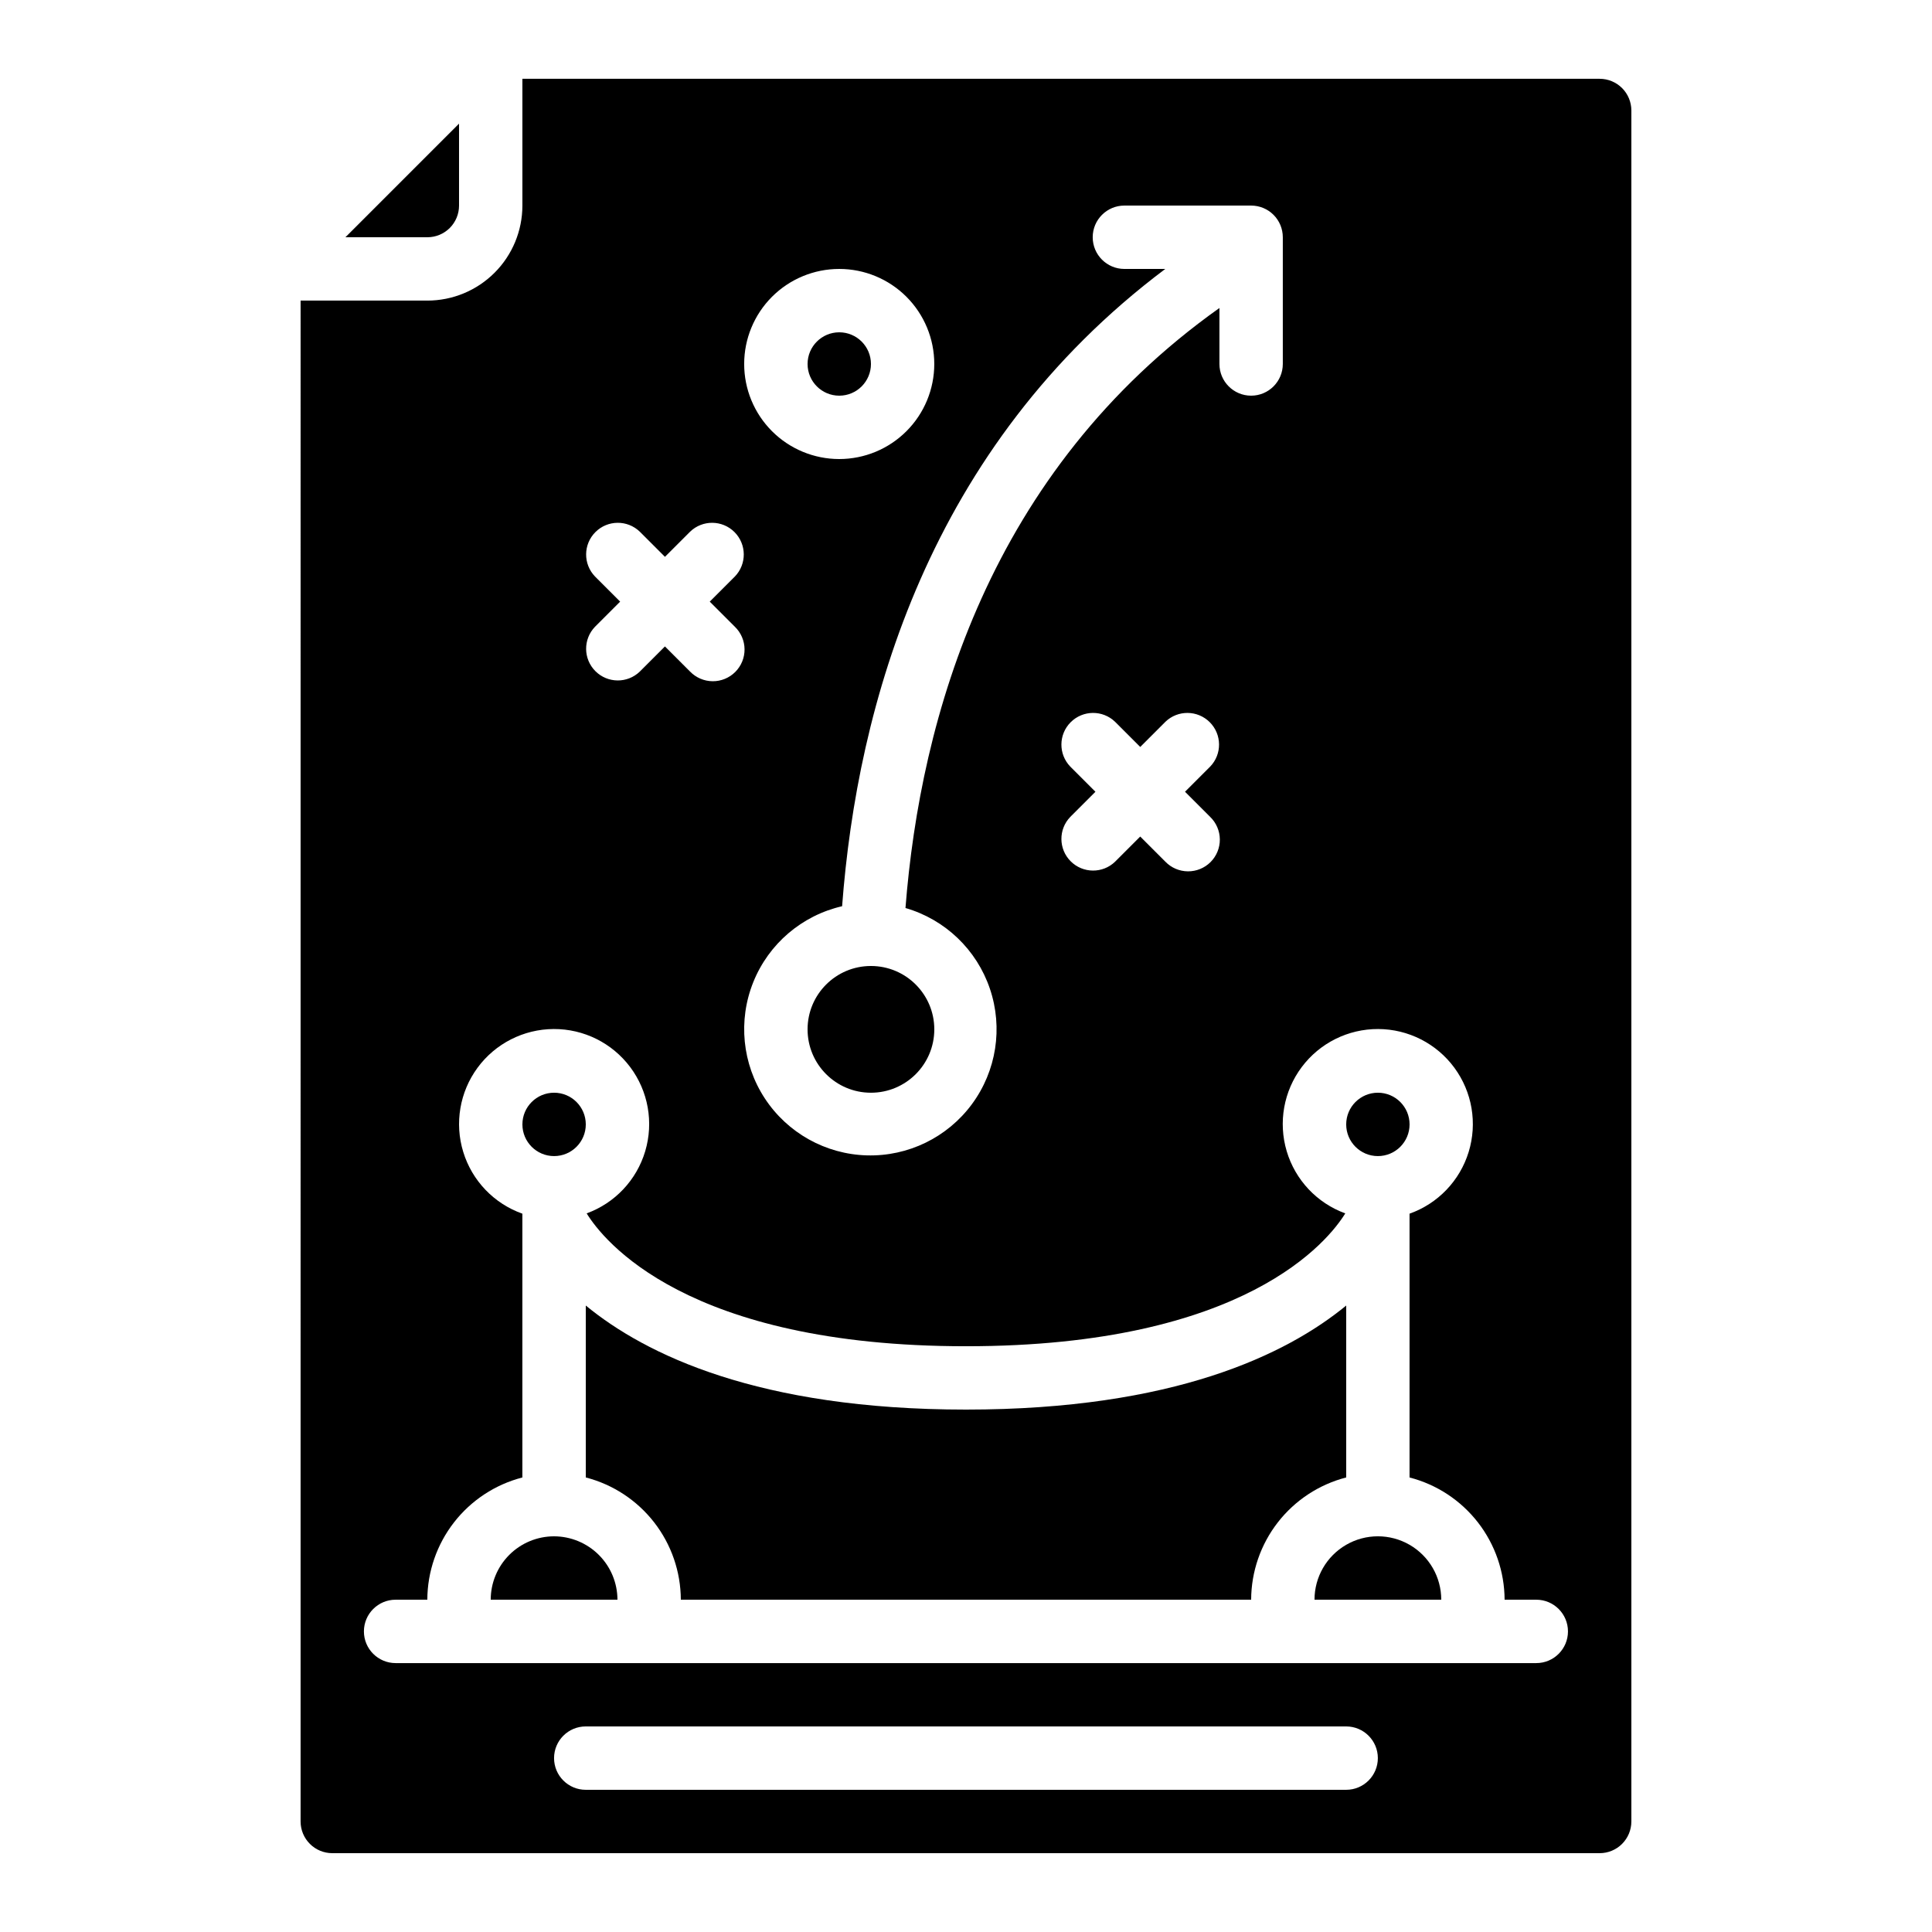
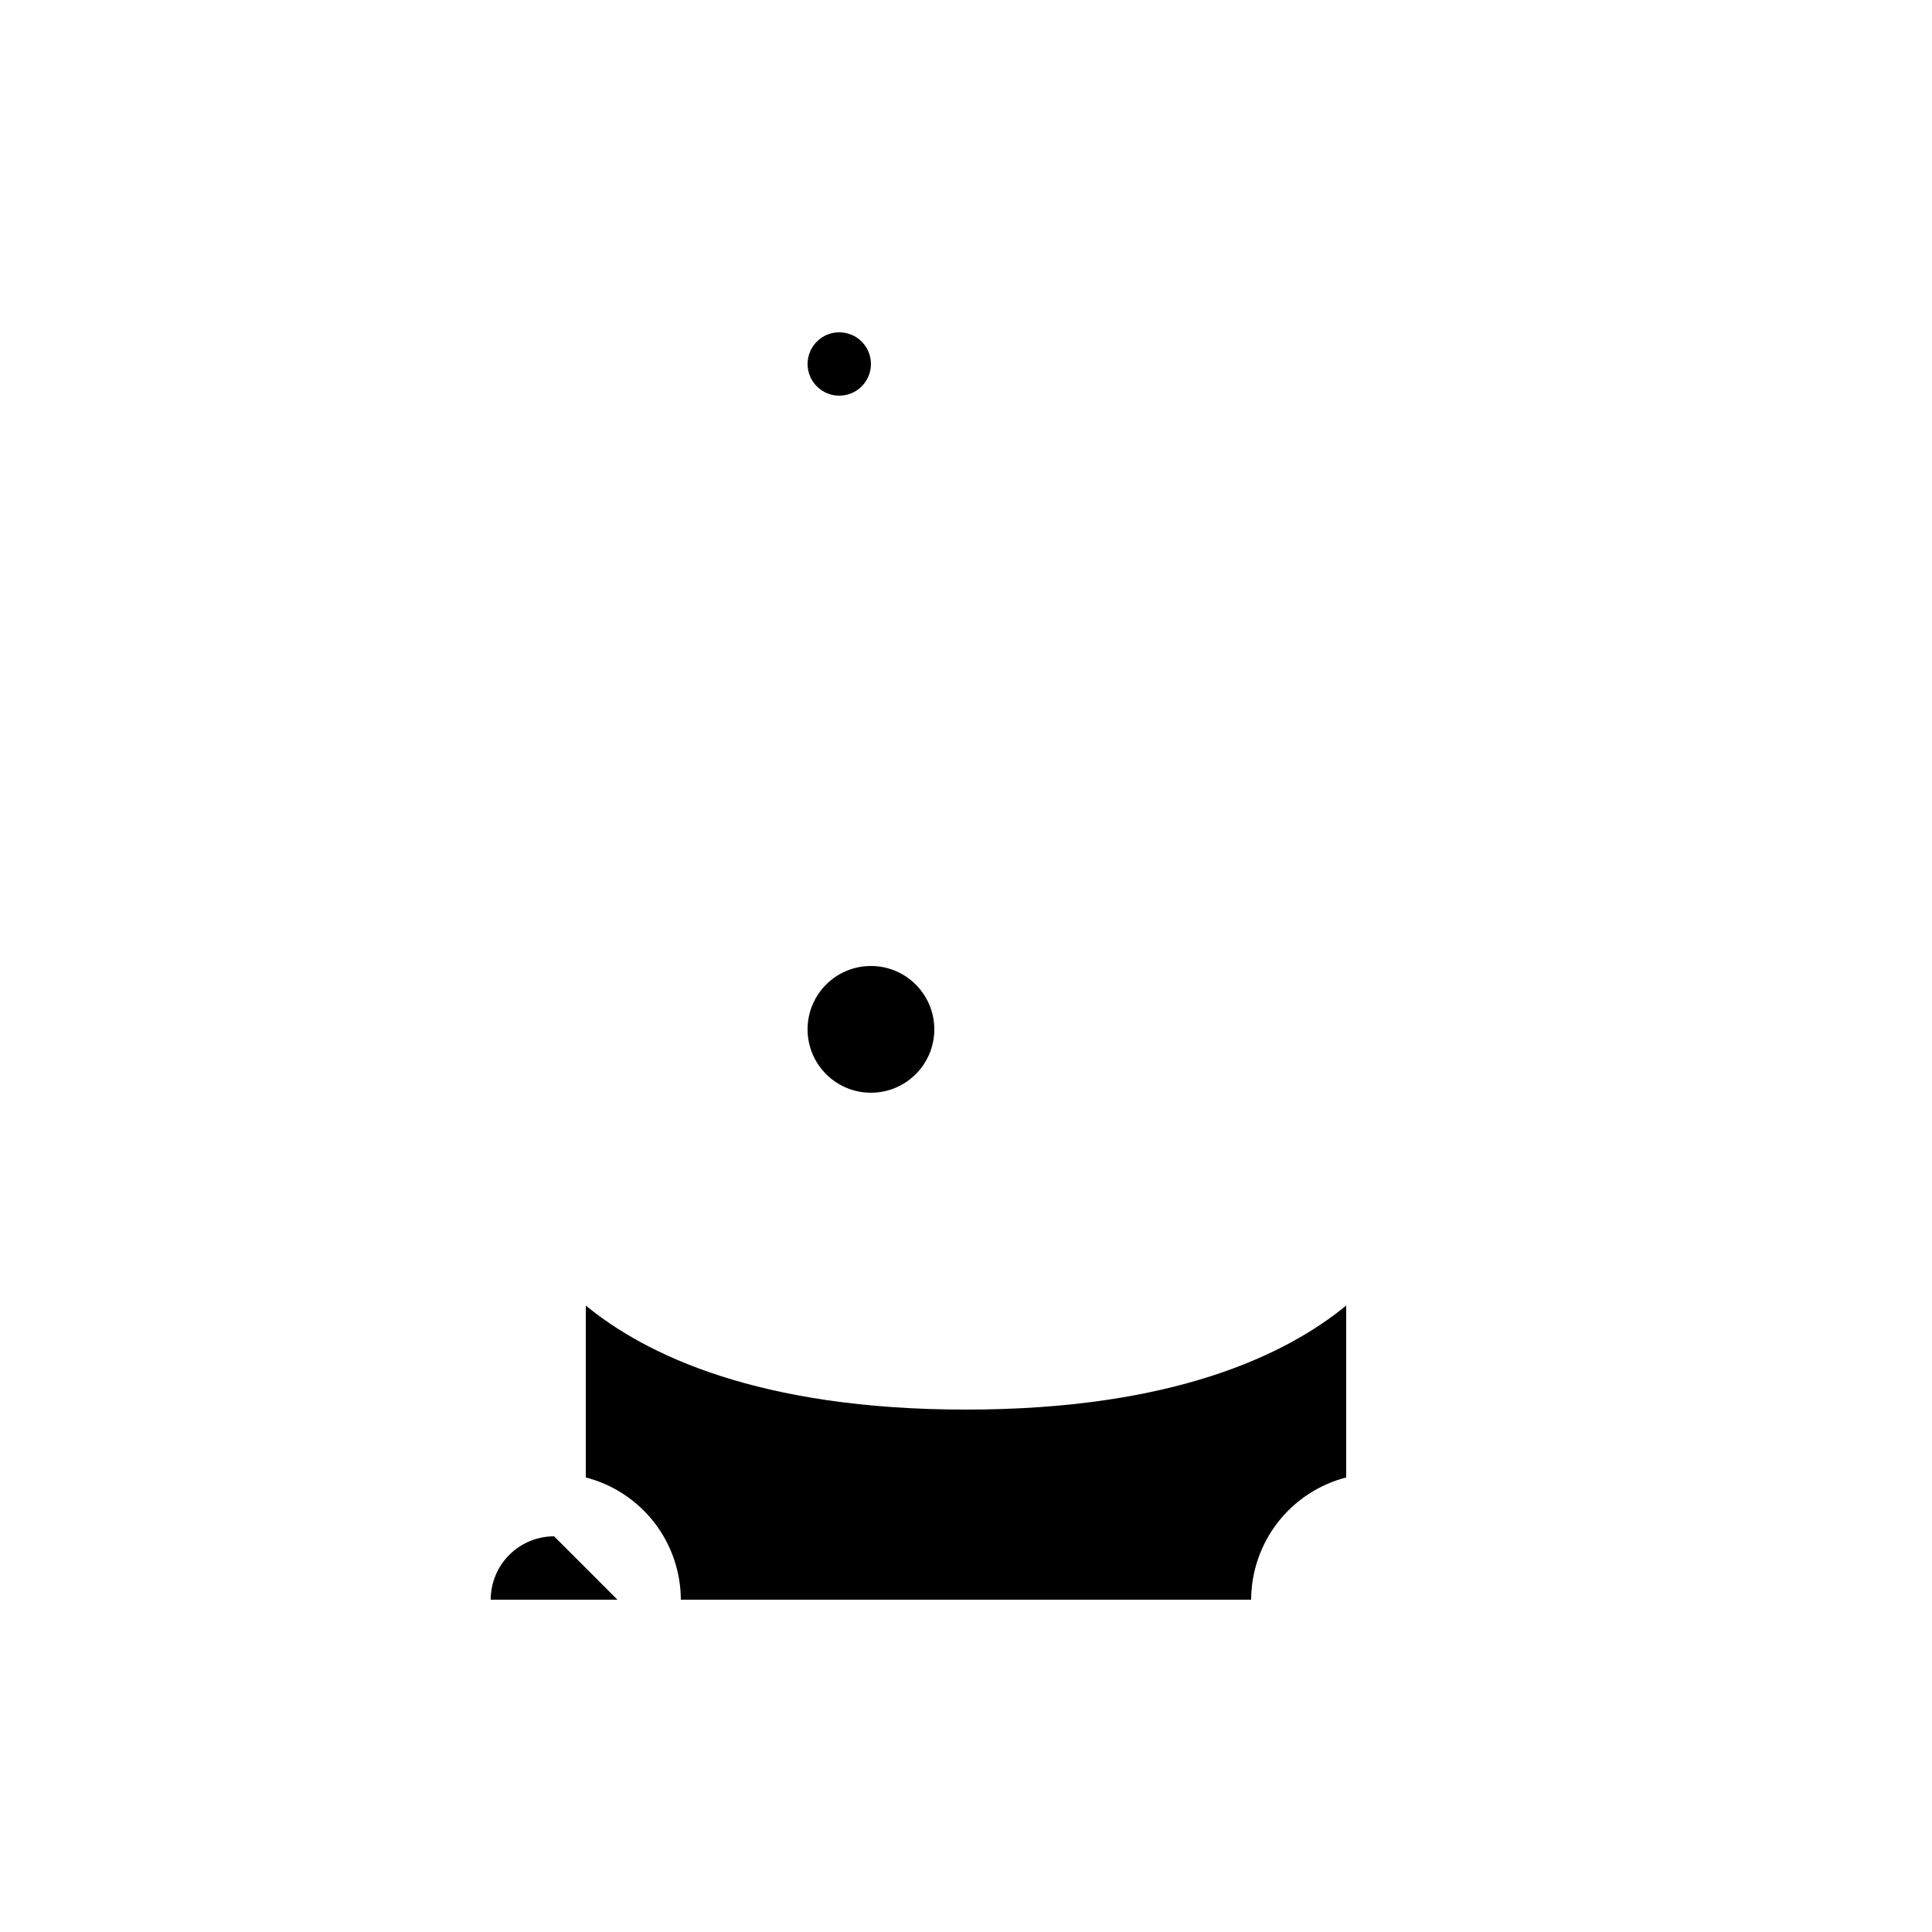
<svg xmlns="http://www.w3.org/2000/svg" fill="#000000" width="800px" height="800px" version="1.1" viewBox="144 144 512 512">
  <g>
    <path d="m391.6 416.79c0 9.273-7.519 16.793-16.793 16.793-9.277 0-16.793-7.519-16.793-16.793 0-9.277 7.516-16.793 16.793-16.793 9.273 0 16.793 7.516 16.793 16.793" />
-     <path d="m265.65 198.48v-21.715l-30.109 30.109h21.715c2.227 0 4.359-0.883 5.938-2.457 1.574-1.578 2.457-3.711 2.457-5.938z" />
    <path d="m374.81 240.46c0 4.641-3.762 8.398-8.398 8.398-4.637 0-8.395-3.758-8.395-8.398 0-4.637 3.758-8.395 8.395-8.395 4.637 0 8.398 3.758 8.398 8.395" />
-     <path d="m223.66 626.71c0 2.231 0.887 4.363 2.461 5.938 1.574 1.578 3.711 2.461 5.938 2.461h335.87c2.227 0 4.363-0.883 5.938-2.461 1.574-1.574 2.461-3.707 2.461-5.938v-453.43c0-2.227-0.887-4.363-2.461-5.938-1.574-1.574-3.711-2.461-5.938-2.461h-285.49v33.59c0 6.68-2.652 13.086-7.375 17.809-4.727 4.727-11.133 7.379-17.812 7.379h-33.59zm277.09-8.398-201.52 0.004c-4.641 0-8.398-3.762-8.398-8.398s3.758-8.395 8.398-8.395h201.52c4.637 0 8.395 3.758 8.395 8.395s-3.758 8.398-8.395 8.398zm-58.773-403.04c-4.641 0-8.398-3.762-8.398-8.398 0-4.637 3.758-8.395 8.398-8.395h33.586c2.227 0 4.363 0.883 5.938 2.457 1.574 1.574 2.457 3.711 2.457 5.938v33.586c0 4.641-3.758 8.398-8.395 8.398-4.637 0-8.398-3.758-8.398-8.398v-14.836c-61.02 43.328-79.273 108.66-83.203 159.01 10.512 3.043 18.867 11.035 22.375 21.402 3.512 10.367 1.727 21.793-4.777 30.594-6.5 8.801-16.898 13.867-27.836 13.559-10.938-0.305-21.035-5.945-27.035-15.094-6-9.152-7.141-20.66-3.059-30.816 4.082-10.152 12.875-17.664 23.539-20.117 3.981-52.898 22.766-121.68 85.648-168.89zm22.73 145.21h-0.004c1.621 1.562 2.547 3.711 2.566 5.965 0.02 2.254-0.867 4.418-2.461 6.012-1.594 1.59-3.758 2.477-6.012 2.457-2.25-0.02-4.398-0.941-5.965-2.562l-6.66-6.66-6.66 6.66h0.004c-3.297 3.184-8.531 3.137-11.773-0.102-3.238-3.238-3.281-8.477-0.102-11.77l6.66-6.66-6.66-6.66c-3.18-3.293-3.137-8.531 0.102-11.77 3.242-3.238 8.477-3.285 11.773-0.102l6.66 6.66 6.66-6.66h-0.004c3.293-3.184 8.531-3.137 11.77 0.102s3.285 8.477 0.102 11.77l-6.66 6.66zm-98.305-145.21c6.684 0 13.09 2.652 17.812 7.375 4.727 4.727 7.379 11.133 7.379 17.812 0 6.684-2.652 13.09-7.379 17.812-4.723 4.727-11.129 7.379-17.812 7.379-6.68 0-13.086-2.652-17.812-7.379-4.723-4.723-7.375-11.129-7.375-17.812 0-6.68 2.652-13.086 7.375-17.812 4.727-4.723 11.133-7.375 17.812-7.375zm-64.715 81.508c-3.18-3.297-3.137-8.531 0.105-11.773 3.238-3.238 8.473-3.281 11.77-0.102l6.66 6.66 6.66-6.66h-0.004c3.297-3.18 8.531-3.137 11.77 0.102 3.242 3.242 3.285 8.477 0.105 11.773l-6.66 6.66 6.66 6.66v-0.004c1.617 1.566 2.543 3.715 2.562 5.965 0.02 2.254-0.867 4.418-2.461 6.012-1.59 1.594-3.758 2.481-6.008 2.461-2.254-0.02-4.402-0.945-5.969-2.562l-6.66-6.66-6.66 6.66h0.004c-3.297 3.18-8.531 3.133-11.77-0.105-3.242-3.238-3.285-8.477-0.105-11.77l6.66-6.66zm-52.84 271.16h8.398c0.027-7.422 2.512-14.629 7.07-20.492 4.559-5.859 10.93-10.047 18.117-11.902v-69.91c-7.512-2.664-13.324-8.727-15.664-16.348-2.344-7.621-0.938-15.898 3.785-22.324 4.727-6.422 12.211-10.227 20.184-10.262 7.973-0.035 15.488 3.703 20.27 10.086 4.781 6.379 6.258 14.645 3.984 22.285-2.273 7.644-8.027 13.758-15.52 16.484 4.34 7.055 26.309 35.211 100.52 35.211s96.176-28.156 100.52-35.207l-0.004-0.004c-7.488-2.727-13.246-8.84-15.52-16.484-2.273-7.641-0.797-15.906 3.984-22.285 4.781-6.383 12.301-10.121 20.273-10.086 7.973 0.035 15.457 3.84 20.18 10.262 4.723 6.426 6.129 14.703 3.785 22.324-2.34 7.621-8.148 13.684-15.664 16.348v69.91c7.188 1.855 13.559 6.043 18.117 11.902 4.559 5.863 7.043 13.07 7.074 20.492h8.398-0.004c4.637 0 8.398 3.762 8.398 8.398s-3.762 8.398-8.398 8.398h-302.29c-4.637 0-8.398-3.762-8.398-8.398s3.762-8.398 8.398-8.398z" />
-     <path d="m492.36 567.93h33.586c0-6-3.199-11.543-8.395-14.543-5.195-3-11.598-3-16.793 0-5.199 3-8.398 8.543-8.398 14.543z" />
-     <path d="m290.84 551.14c-4.453 0-8.727 1.77-11.875 4.918-3.148 3.152-4.918 7.422-4.918 11.875h33.586c-0.012-4.449-1.785-8.715-4.93-11.859-3.148-3.148-7.414-4.922-11.863-4.934z" />
-     <path d="m517.55 441.98c0 4.637-3.762 8.395-8.398 8.395s-8.395-3.758-8.395-8.395c0-4.641 3.758-8.398 8.395-8.398s8.398 3.758 8.398 8.398" />
-     <path d="m299.24 441.98c0 4.637-3.762 8.395-8.398 8.395-4.637 0-8.398-3.758-8.398-8.395 0-4.641 3.762-8.398 8.398-8.398 4.637 0 8.398 3.758 8.398 8.398" />
+     <path d="m290.84 551.14c-4.453 0-8.727 1.77-11.875 4.918-3.148 3.152-4.918 7.422-4.918 11.875h33.586z" />
    <path d="m299.24 535.54c7.188 1.855 13.559 6.043 18.117 11.902 4.559 5.863 7.043 13.07 7.07 20.492h151.14c0.027-7.422 2.516-14.629 7.07-20.492 4.559-5.859 10.93-10.047 18.121-11.902v-45.559c-15.797 12.98-45.746 27.574-100.76 27.574s-84.969-14.594-100.76-27.574z" />
  </g>
</svg>